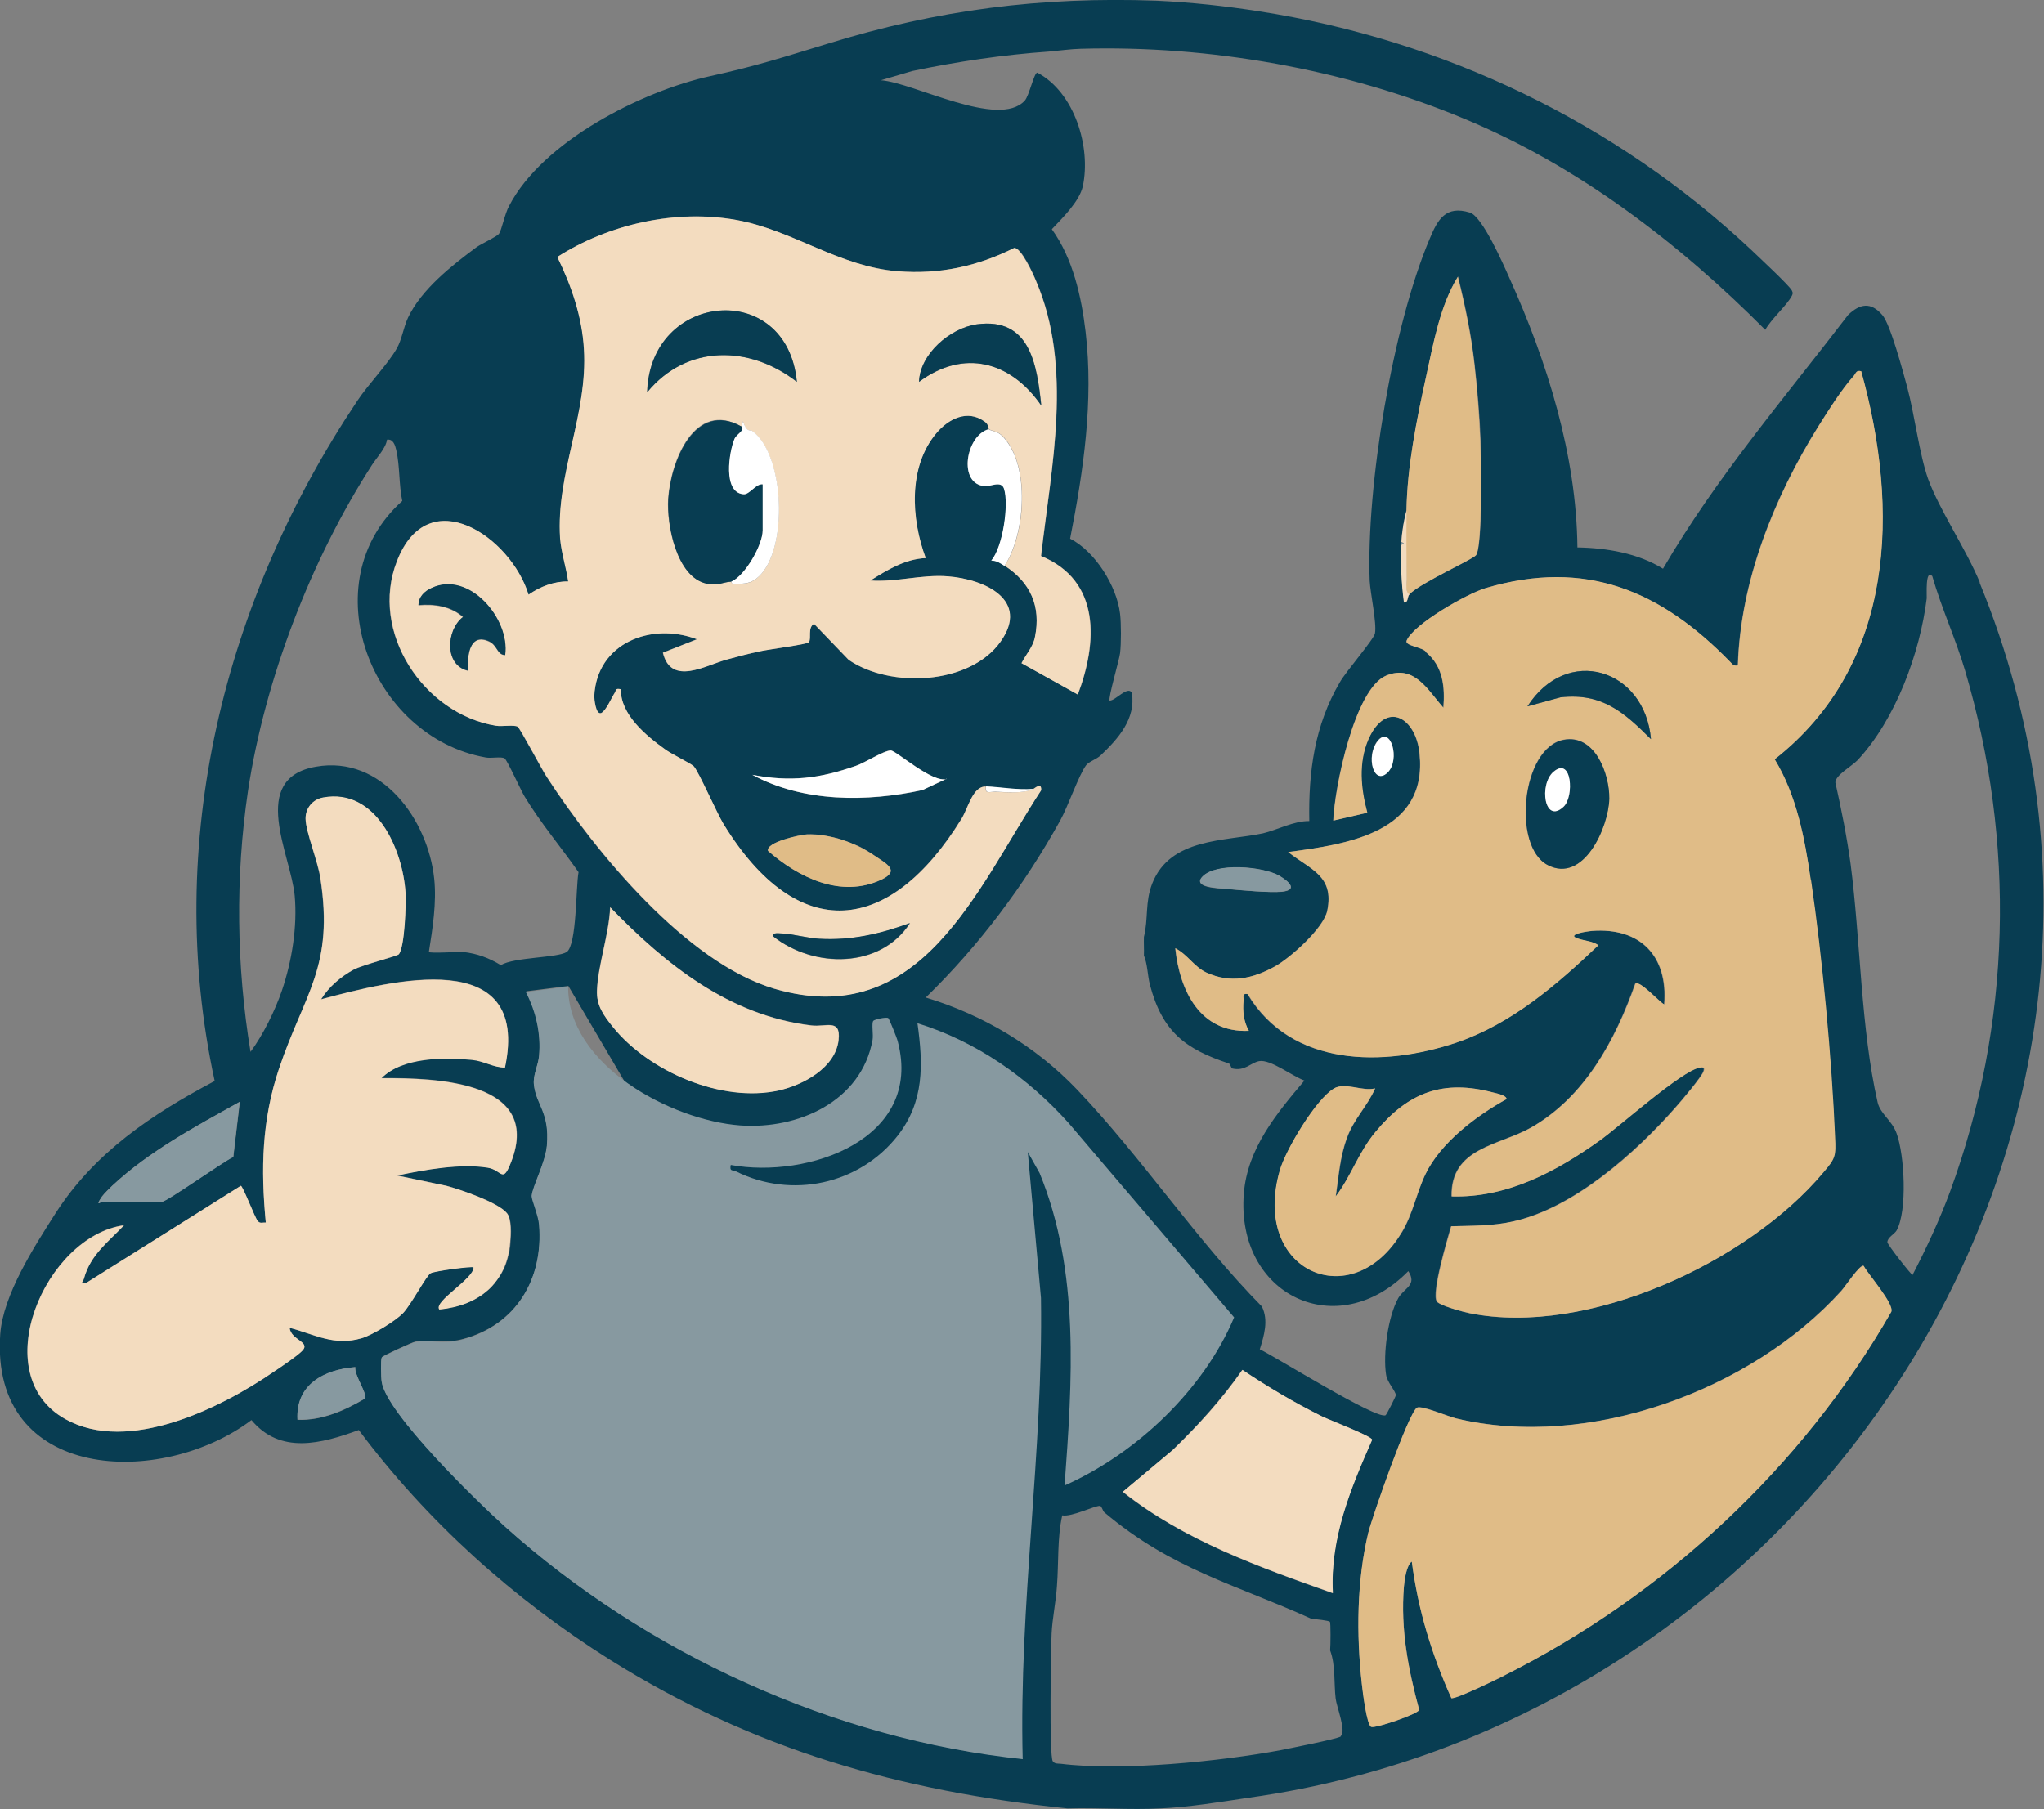
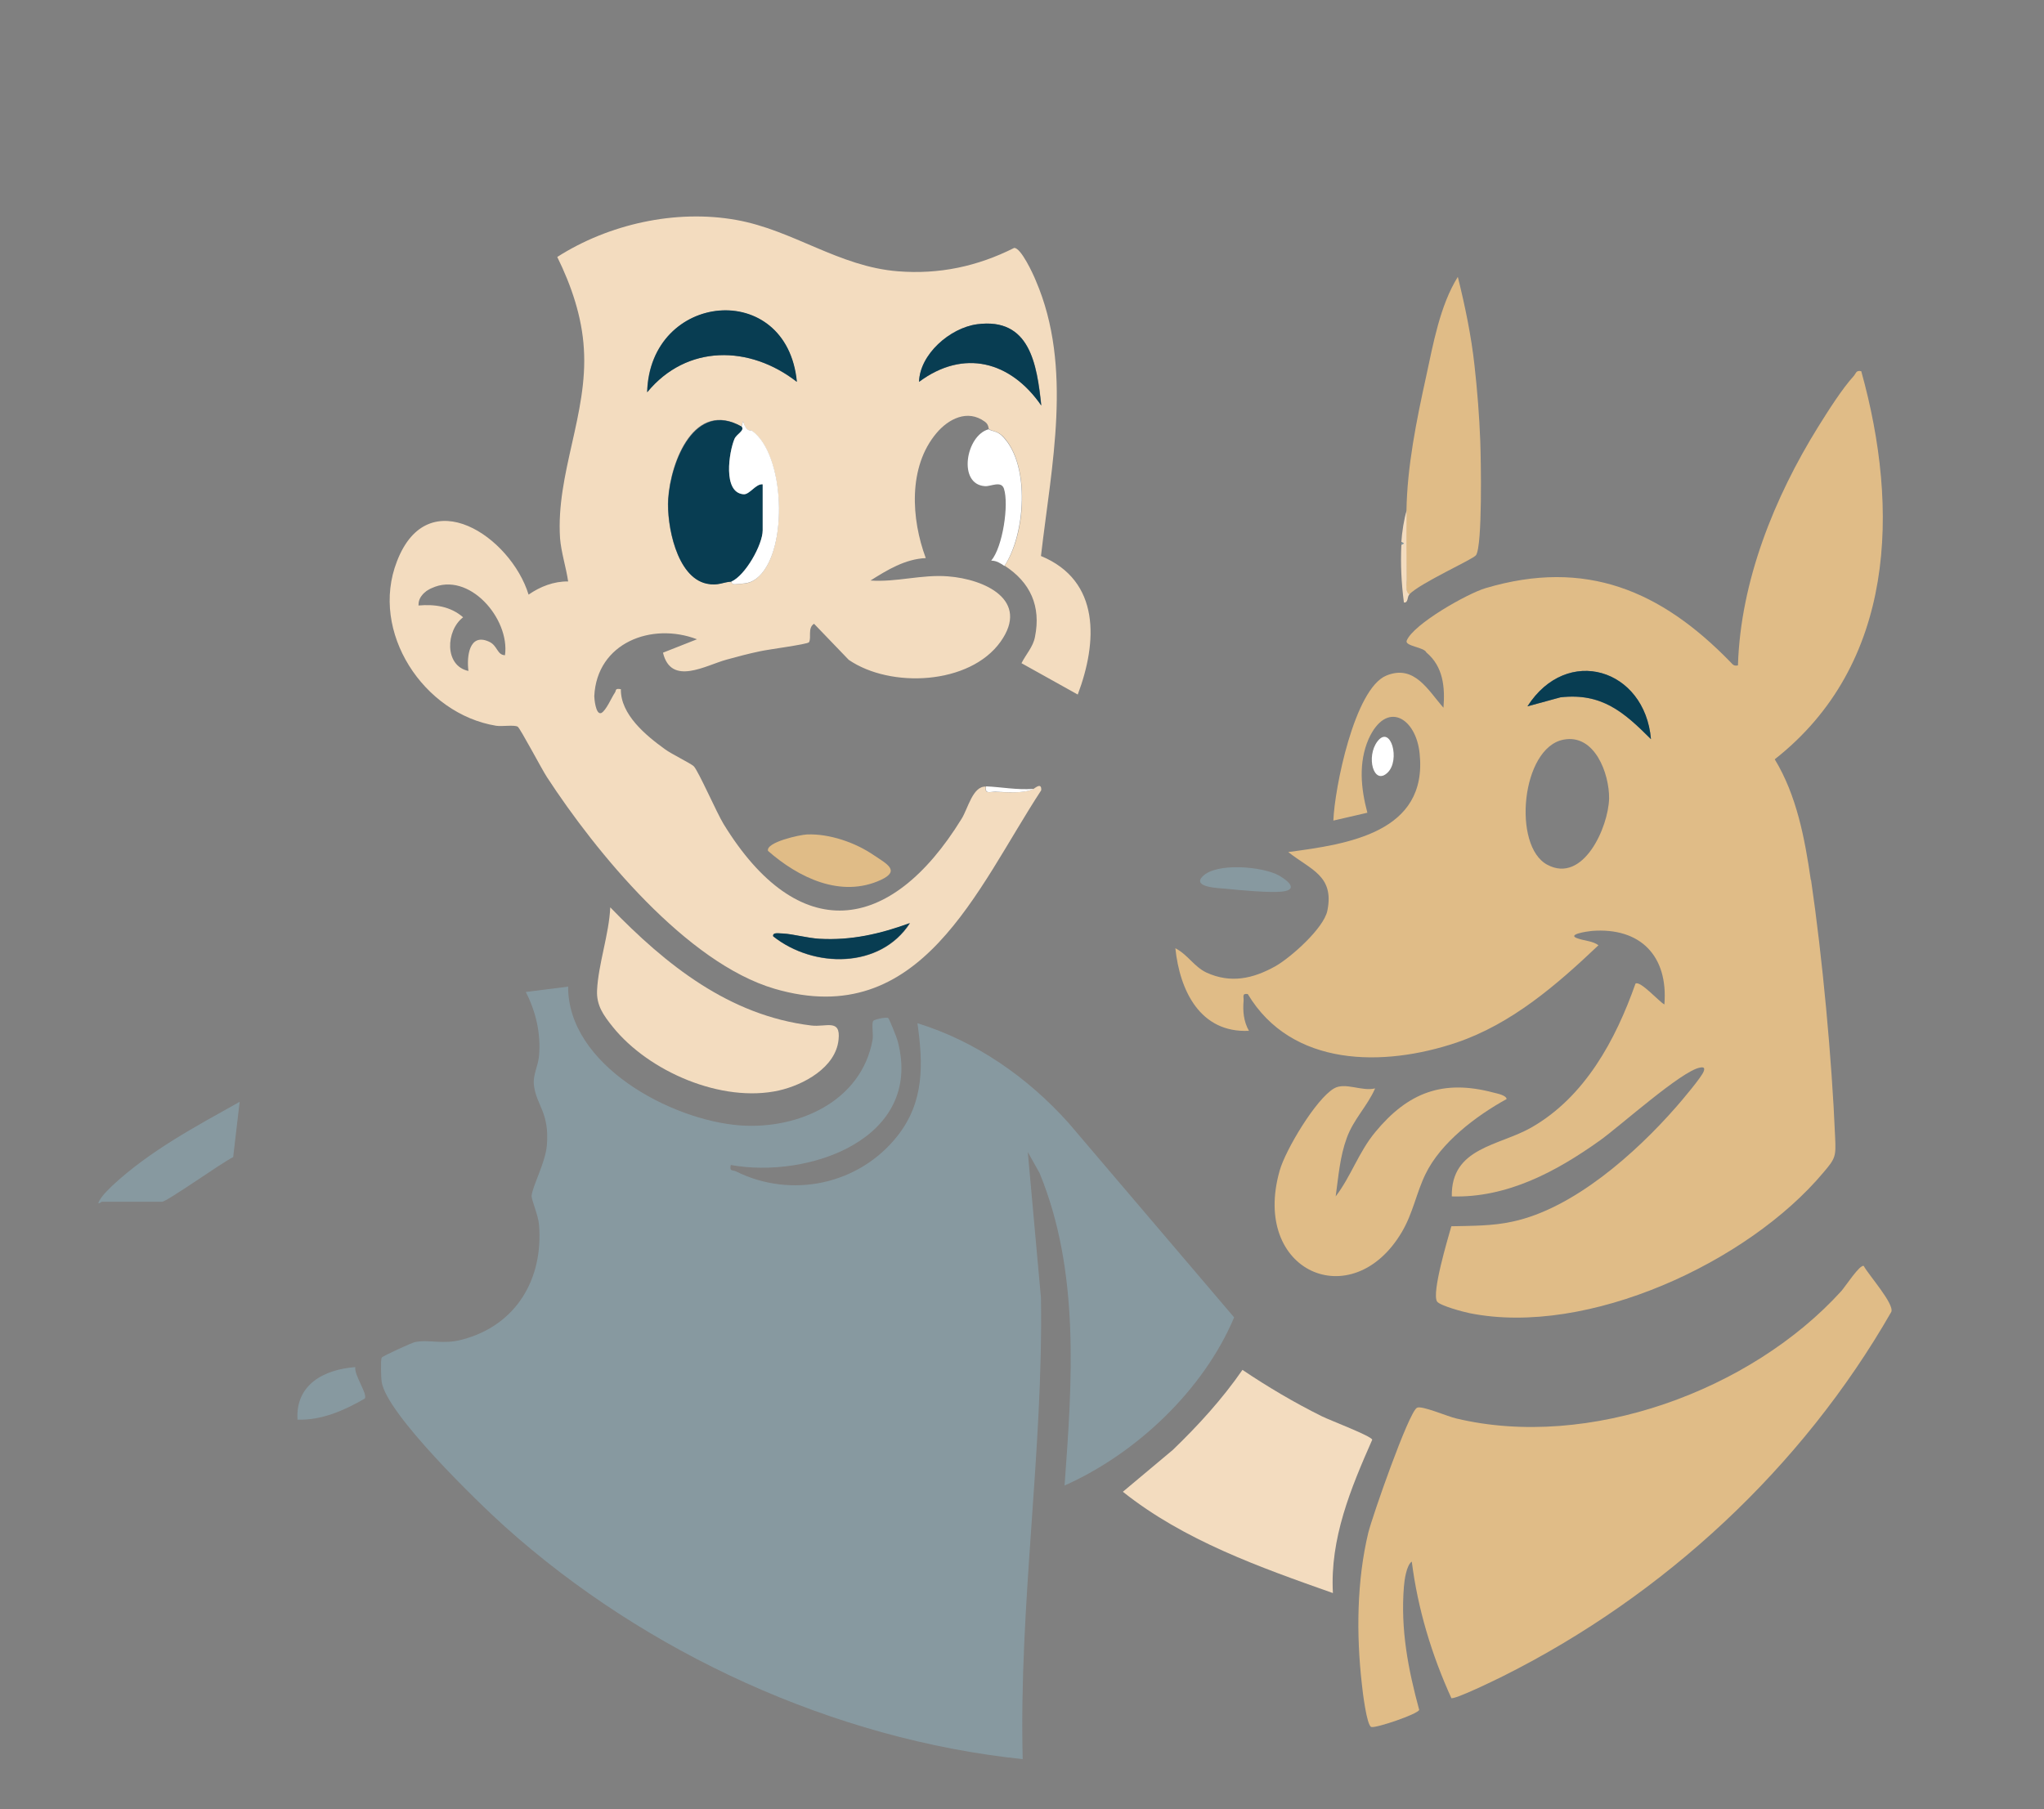
<svg xmlns="http://www.w3.org/2000/svg" id="Layer_1" data-name="Layer 1" viewBox="0 0 88.36 78.22">
  <rect x="0" y="0" width="88.36" height="78.22" fill="#808080" stroke="none" />
  <defs>
    <style>
      .cls-1 {
        fill: #083d52;
      }

      .cls-2 {
        fill: #fff;
      }

      .cls-3 {
        fill: #e0bc87;
      }

      .cls-4 {
        fill: #f3dcbf;
      }

      .cls-5 {
        fill: #8799a0;
      }
    </style>
  </defs>
-   <path class="cls-1" d="M85.59,25.19c-.61-1.47-1.74-3.12-2.24-4.48-.38-1.08-.58-2.76-.9-3.96-.18-.66-.73-2.74-1.08-3.13-.49-.57-.96-.5-1.48,0-2.75,3.59-5.71,7.04-8,10.97-1.08-.67-2.44-.9-3.7-.92-.04-3.99-1.31-8.04-2.94-11.65-.26-.59-1.17-2.67-1.71-2.83-1.04-.32-1.39.3-1.73,1.12-1.61,3.79-2.75,10.71-2.6,14.8.03.55.31,1.82.23,2.27-.03.24-1.27,1.67-1.52,2.12-1.09,1.86-1.36,3.86-1.32,6-.67-.01-1.4.39-2,.53-1.65.35-4.01.19-4.79,2.17-.32.82-.16,1.5-.36,2.31-.01.26.01.53,0,.8.16.39.15.82.26,1.27.54,2.04,1.54,2.78,3.41,3.4.08.03.08.19.16.22.54.12.77-.24,1.15-.32.49-.09,1.43.65,1.96.84-1.21,1.43-2.46,2.93-2.62,4.88-.35,4.4,4.03,6.51,7.11,3.36.39.61-.16.71-.43,1.16-.45.8-.67,2.43-.53,3.32.05.34.43.72.42.89,0,.05-.4.84-.44.86-.38.21-4.73-2.51-5.44-2.85.18-.58.39-1.25.09-1.85-2.85-2.89-5.21-6.47-8-9.39-1.79-1.87-4.05-3.22-6.53-3.97,2.31-2.25,4.25-4.84,5.81-7.65.34-.61.81-1.98,1.12-2.39.12-.16.45-.26.62-.42.77-.73,1.54-1.59,1.36-2.72-.19-.31-.72.36-.96.34-.08-.08.42-1.77.45-2.05.05-.42.05-1.28,0-1.7-.14-1.2-1.08-2.7-2.16-3.25.58-2.94,1.02-5.95.67-8.94-.18-1.52-.55-3.18-1.46-4.44.45-.48,1.19-1.19,1.34-1.86.36-1.7-.36-4.06-1.97-4.91-.14.01-.35,1-.54,1.21-1.13,1.23-4.8-.78-6.22-.88l1.36-.4c1.96-.41,3.91-.7,5.91-.84.45-.04.94-.11,1.36-.12,5.57-.16,11.45.88,16.58,3.02,4.94,2.05,9.28,5.37,13.02,9.13.26-.47.93-1.05,1.15-1.47.05-.11.05-.12,0-.23-.11-.22-1.47-1.48-1.77-1.77C69.82,5.28,62.39,1.73,54.44.49c-1.47-.23-2.94-.39-4.44-.46-4.99-.18-9.47.39-14.22,1.86-1.9.58-3.1.97-5.07,1.4-2.97.65-7.26,2.83-8.7,5.61-.19.34-.32,1.04-.44,1.21-.09.12-.74.42-.96.57-1.08.8-2.39,1.83-2.97,3.05-.2.43-.27.96-.49,1.34-.38.67-1.24,1.56-1.71,2.27-5.76,8.62-8.39,19.11-6.16,29.4-2.72,1.44-5.19,3.09-6.88,5.72-.92,1.44-2.27,3.53-2.39,5.23-.44,6.38,6.96,6.65,10.86,3.71,1.25,1.5,3.03,1.02,4.64.43,2.95,3.95,6.69,7.31,10.87,9.94,6.18,3.87,12.53,5.68,19.76,6.42,1.34-.04,2.7.07,4.03,0,1.21-.05,2.6-.28,3.8-.46,24.37-3.39,41.27-29.01,31.6-52.55ZM60.58,23.55s-.01-.08,0-.11c.01-.39.12-1.04.22-1.38.04-1.9.43-3.88.85-5.79.32-1.43.61-3.07,1.38-4.32.31,1.24.58,2.54.72,3.82.12,1.07.22,2.2.26,3.28.03.78.09,4.49-.19,4.94-.11.19-2.39,1.19-2.89,1.71-.09.09-.04.36-.23.34-.11-.82-.15-1.66-.11-2.49ZM51.98,37.91c.58-.62,2.6-.45,3.32-.04.39.23.85.61.12.69-.51.05-1.82-.07-2.39-.12-.35-.03-1.5-.05-1.05-.53ZM53.93,42.98c-.26-.04-.16.12-.18.28-.04.46,0,.9.23,1.31-2.12.09-2.99-1.74-3.18-3.57.53.27.8.8,1.34,1.05,1.05.48,2.01.27,2.98-.27.67-.38,2.09-1.65,2.25-2.4.31-1.51-.71-1.77-1.69-2.54,2.59-.34,6.03-.85,5.68-4.25-.15-1.56-1.44-2.35-2.21-.63-.45,1.02-.34,2.13-.05,3.18l-1.47.34c.05-1.39.92-5.71,2.29-6.27,1.21-.5,1.81.65,2.47,1.39.07-.89-.01-1.78-.74-2.39-.09-.23-.94-.27-.85-.51.3-.71,2.63-2.04,3.41-2.27,4.34-1.28,7.59.12,10.57,3.18.11.11.15.2.34.16.11-3.64,1.56-7.26,3.47-10.32.42-.67,1.03-1.63,1.55-2.21.09-.11.09-.24.31-.19,1.66,5.96,1.5,12.67-3.74,16.78.96,1.56,1.31,3.43,1.56,5.22.49,3.34.9,7.74,1.04,11.11.04.84.01.92-.51,1.54-3.25,3.88-10.2,7.11-15.28,6.08-.26-.05-1.31-.34-1.42-.51-.23-.39.46-2.68.62-3.25.89-.03,1.78-.01,2.64-.2,2.64-.57,5.33-2.97,7.08-4.96.22-.24,1.12-1.31,1.19-1.54.05-.16-.01-.19-.16-.16-.8.12-3.48,2.55-4.34,3.16-1.89,1.35-4.01,2.48-6.39,2.41-.04-2.12,2.04-2.19,3.44-2.98,2.32-1.32,3.64-3.78,4.5-6.22.2-.15,1.04.8,1.25.9.18-2.1-1.04-3.34-3.13-3.18-.2.01-1.17.16-.57.34.27.09.61.11.85.28-1.79,1.71-3.75,3.4-6.14,4.21-3.16,1.05-7.12,1.07-9.02-2.1ZM59.54,32.04c.58-.73,1.01.82.43,1.36-.59.58-.94-.7-.43-1.36ZM60.6,53.28c-2.14,3.61-6.53,1.71-5.27-2.67.24-.88,1.56-3.09,2.35-3.55.05-.04.12-.05.19-.07.04-.01.07-.01.11-.01.45-.07,1.01.19,1.47.08-.34.78-.92,1.32-1.21,2.13-.31.82-.36,1.67-.49,2.54.66-.89.98-1.92,1.71-2.78,1.42-1.73,2.93-2.29,5.1-1.71.15.04.55.11.57.28-1.31.73-2.85,1.88-3.51,3.25-.38.81-.53,1.7-1.01,2.51ZM57.14,61.24c.34.16,2.14.84,2.17,1.01-.93,2.1-1.82,4.26-1.7,6.64-3.16-1.12-6.42-2.28-9.08-4.38l2.16-1.81c1.09-1.07,2.13-2.21,3.01-3.47,1.11.73,2.25,1.42,3.44,2.01ZM22.86,25.71c.5-.35,1.11-.58,1.71-.57-.09-.62-.3-1.25-.35-1.87-.19-2.79,1.2-5.37,1.03-8.19-.08-1.38-.54-2.72-1.15-3.97,2.23-1.43,5.13-2.08,7.74-1.6,2.45.45,4.42,2.02,6.99,2.22,1.78.14,3.43-.21,5.02-1.01.3-.03.82,1.12.94,1.42,1.61,3.75.66,8,.22,11.9,2.59,1.07,2.44,3.74,1.59,5.99l-2.44-1.36c.19-.38.5-.7.58-1.13.27-1.32-.2-2.36-1.31-3.08-.19-.11-.34-.22-.57-.23.5-.58.77-2.43.55-3.1-.12-.36-.58-.09-.82-.11-1.2-.08-.84-2.2.15-2.47-.01,0,0-.2-.18-.32-.76-.55-1.58-.11-2.09.5-1.23,1.46-1.09,3.71-.46,5.4-.89.04-1.66.51-2.39.97,1.12.08,2.21-.27,3.35-.18,1.58.12,3.56,1.02,2.27,2.83-1.32,1.86-4.75,2.02-6.56.78l-1.5-1.56c-.28.18-.09.61-.22.8-.07.09-1.77.31-2.12.39-.49.11-.97.23-1.44.36-.89.24-2.4,1.16-2.75-.3l1.47-.58c-1.96-.75-4.33.15-4.44,2.46,0,.09.05.82.3.73.22-.09.46-.67.59-.88.07-.09-.01-.2.26-.15-.01,1.09,1.08,2,1.9,2.59.28.22,1.12.61,1.25.74.22.22,1,2.01,1.29,2.5,3.22,5.25,7.2,4.79,10.29-.23.28-.44.49-1.42,1.05-1.39.67.03,1.31.16,2.04.11.03,0,.38-.34.35.05-2.79,4.26-5.19,10.44-11.53,8.58-3.8-1.12-7.72-5.89-9.83-9.14-.22-.32-1.16-2.12-1.27-2.19-.16-.09-.67,0-.93-.04-3.14-.51-5.48-4.06-4.29-7.11,1.35-3.51,4.94-1.05,5.69,1.44ZM32.51,33.5c1.66.32,2.93.16,4.49-.39.28-.09.82-.42,1.19-.58.14-.05.23-.09.31-.09,0,0,.01,0,.03.01.3.07,1.79,1.42,2.39,1.23l-1.04.48c-2.4.53-5.15.54-7.36-.66ZM38.08,38.04c-1.74.81-3.57-.11-4.88-1.25-.09-.38,1.39-.7,1.69-.72h.15c.16,0,.32.01.49.04h.03c.18.03.35.07.53.11.12.03.24.05.36.11.12.03.24.08.36.13.14.05.26.11.38.16.08.04.16.08.24.14.12.07.24.13.35.22.53.36,1.17.66.31,1.06ZM36.26,44.96c-.14,1.2-1.52,1.95-2.59,2.18-2.47.55-5.62-.81-7.18-2.75-.4-.5-.71-.92-.69-1.58.05-1.11.53-2.44.57-3.59,2.4,2.48,5.15,4.68,8.7,5.11.63.08,1.28-.31,1.19.62ZM10.72,34.2c.73-4.82,2.72-10,5.35-14.08.23-.36.61-.74.66-1.11.27-.04.35.24.4.45.16.7.11,1.5.26,2.2-3.95,3.53-1.36,10.2,3.6,11.09.24.05.67-.05.82.04.11.05.71,1.4.88,1.67.7,1.15,1.56,2.16,2.32,3.25-.12.63-.07,3.14-.51,3.45-.39.26-2.27.22-2.85.57-.51-.31-1.02-.5-1.63-.57-.23-.01-1.42.07-1.48,0 .16-1.01.34-2.14.23-3.17-.27-2.55-2.27-5.34-5.11-4.84-2.93.51-1.08,3.82-.92,5.58.12,1.33-.12,2.82-.55,4.09-.3.88-.82,1.93-1.36,2.66-.61-3.71-.66-7.55-.11-11.28ZM4.4,51.74c.14-.18.3-.32.45-.47,1.62-1.51,3.6-2.56,5.52-3.63l-.28,2.37c-.43.2-2.87,1.94-3.08,1.94h-2.6c-.31.2-.05-.13,0-.22ZM2.82,61.36c-3.47-1.93-.86-7.92,2.54-8.39-.69.74-1.44,1.28-1.73,2.31-.04.16-.22.22.08.2l6.7-4.21c.08,0,.59,1.35.73,1.52.11.13.22.05.35.07-.22-2.31-.18-4.44.57-6.65,1.09-3.28,2.39-4.38,1.78-8.25-.11-.73-.62-1.98-.63-2.55-.01-.46.31-.84.76-.92,2.28-.42,3.44,2.24,3.56,4.11.03.46-.04,2.37-.3,2.67-.07.08-1.55.45-1.94.66-.55.3-1.08.74-1.4,1.27,3.02-.81,9.06-2.36,7.94,2.95-.5,0-.9-.28-1.42-.34-1.2-.12-3.02-.12-3.91.8,2.36-.01,7.1.11,5.54,3.78-.31.74-.37.18-.95.09-1.18-.19-2.74.09-3.91.34l2.12.45c.61.16,2.24.71,2.62,1.19.22.24.18.94.15,1.27-.01.23-.05.43-.11.62,0,.03,0,.04-.01.05-.04.16-.09.3-.15.43-.07.13-.12.26-.22.38-.05.09-.11.16-.18.24,0,.03-.01.04-.05.07-.05.07-.11.14-.18.2-.04.04-.07.07-.11.09-.12.11-.24.2-.39.28-.13.09-.28.16-.44.23-.16.07-.32.12-.5.16-.08.03-.15.04-.23.05-.16.04-.32.07-.5.08-.27-.34,1.51-1.34,1.47-1.82-.07-.05-1.67.16-1.85.26-.19.09-.86,1.39-1.21,1.74-.34.34-1.31.93-1.77,1.07-1.2.35-2.01-.15-3.12-.45.05.53.89.59.57.97-.19.22-.94.72-1.24.92-2.29,1.58-6.3,3.57-9.02,2.06ZM12.86,61.39c-.08-1.52,1.16-2.17,2.5-2.28-.05.35.54,1.16.42,1.36-.88.53-1.88.96-2.91.92ZM44.22,76.04c-8.16-.85-16.29-4.59-22.39-10.05-1.17-1.05-5.13-4.9-5.33-6.26-.03-.19-.04-.96.01-1.05.04-.07,1.32-.65,1.43-.67.62-.14,1.21.11,2.05-.11,2.33-.61,3.52-2.62,3.32-4.98-.03-.38-.32-1.09-.31-1.23.03-.4.59-1.42.65-2.19.12-1.44-.46-1.73-.57-2.62-.04-.42.19-.82.23-1.24.05-.55,0-1.11-.13-1.65-.09-.39-.24-.77-.43-1.13l1.82-.23ZM57.96,75.08c-.16.11-2.2.51-2.59.59-2.63.49-6.89.92-9.52.59-.12-.01-.26.01-.34-.11-.16-.23-.08-4.86-.05-5.52.03-.65.19-1.4.23-2.05.08-1,.01-2.1.23-3.06.4.08,1.4-.42,1.63-.41.08.01.11.2.19.28,2.94,2.48,5.64,3.1,8.97,4.61.15,0,.74.07.78.12.04.05.03,1.04.01,1.24.24.63.16,1.43.24,2.09.04.34.47,1.42.22,1.61ZM65.01,72.46c-.3.15-2.13,1.05-2.27.96-.16-.35-.31-.7-.44-1.07-.43-1.08-.77-2.19-1.01-3.32-.09-.5-.19-1-.26-1.51-.23.15-.31.8-.34,1.08-.15,1.85.19,3.56.66,5.33-.04.18-1.86.8-2.06.73-.2-.05-.38-1.55-.42-1.86-.23-2.12-.22-4.45.28-6.53.18-.7,1.74-5.17,2.1-5.41.19-.12,1.35.38,1.7.47,5.73,1.36,12.75-1.21,16.64-5.52.15-.15.84-1.19.97-1.08.2.38,1.32,1.63,1.2,1.98-3.87,6.73-9.83,12.26-16.77,15.74ZM82.68,55.13c-.08-.03-1.09-1.32-1.09-1.42,0-.21.3-.34.4-.51.47-.86.34-3.26,0-4.19-.2-.57-.7-.84-.82-1.34-.73-3.18-.74-7.01-1.17-10.31-.16-1.17-.4-2.37-.66-3.53.01-.32.71-.7.96-.96,1.65-1.77,2.7-4.64,2.99-7,.01-.13-.07-1.29.24-.96.4,1.39,1.01,2.7,1.42,4.09,2.19,7.42,2.01,15.27-.65,22.52-.46,1.24-1.02,2.44-1.62,3.6Z" />
  <path class="cls-5" d="M24.56,42.64c-.03,3.41,4.45,5.8,7.44,6.02,2.51.18,5.24-1.04,5.72-3.7.04-.23-.05-.71.03-.82.04-.06.56-.18.65-.12.04.03.38.87.41,1.01,1.11,4.23-3.89,5.95-7.22,5.34-.06.3.07.2.23.28,2.4,1.19,5.32.57,6.98-1.54,1.16-1.48,1.11-3.09.86-4.87,2.55.79,4.77,2.35,6.53,4.31l7.16,8.41c-1.32,3.14-4.23,5.89-7.33,7.27.33-4.5.67-9.25-1.08-13.51l-.51-.91.57,6.31c.1,6.67-.96,13.27-.79,19.94-8.16-.85-16.3-4.59-22.38-10.05-1.17-1.05-5.13-4.89-5.33-6.26-.03-.18-.05-.96,0-1.05.04-.07,1.32-.65,1.43-.67.62-.13,1.21.12,2.05-.11,2.33-.61,3.52-2.62,3.32-4.98-.03-.38-.33-1.08-.32-1.23.03-.41.59-1.42.66-2.18.12-1.45-.46-1.73-.56-2.62-.05-.42.18-.82.22-1.24.09-.97-.13-1.92-.57-2.78l1.82-.23Z" />
  <path class="cls-4" d="M44.15,28.67l2.44,1.36c.85-2.25,1-4.92-1.59-5.99.45-3.9,1.39-8.15-.22-11.9-.12-.3-.65-1.44-.94-1.42-1.59.8-3.24,1.15-5.02,1.01-2.56-.2-4.53-1.78-6.99-2.22-2.62-.47-5.52.18-7.74,1.6.61,1.24,1.07,2.59,1.15,3.97.18,2.82-1.21,5.4-1.03,8.19.05.62.26,1.25.35,1.87-.61-.01-1.21.22-1.71.57-.76-2.49-4.34-4.95-5.69-1.44-1.19,3.05,1.15,6.6,4.29,7.11.26.04.77-.05.93.04.11.07,1.05,1.86,1.27,2.19,2.12,3.25,6.03,8.02,9.83,9.14,6.34,1.86,8.74-4.32,11.53-8.58.03-.39-.32-.05-.35-.05-.46.2-1.15.13-1.65.12-.22-.01-.46.11-.39-.23-.57-.03-.77.94-1.05,1.39-3.09,5.02-7.07,5.48-10.29.23-.3-.49-1.08-2.28-1.29-2.5-.14-.13-.97-.53-1.25-.74-.82-.59-1.92-1.5-1.9-2.59-.27-.05-.19.05-.26.15-.14.2-.38.78-.59.88-.24.09-.3-.63-.3-.73.11-2.31,2.48-3.21,4.44-2.46l-1.47.58c.35,1.46,1.86.54,2.75.3.47-.13.96-.26,1.44-.36.35-.08,2.05-.3,2.12-.39.12-.19-.07-.62.22-.8l1.5,1.56c1.81,1.24,5.23,1.08,6.56-.78,1.29-1.81-.69-2.71-2.27-2.83-1.13-.09-2.23.26-3.35.18.73-.46,1.5-.93,2.39-.97-.63-1.69-.77-3.94.46-5.4.51-.61,1.34-1.05,2.09-.5.18.12.16.32.18.32.15.11.38.07.63.34,1.16,1.25.96,4.21.05,5.57,1.11.72,1.58,1.75,1.31,3.08-.08.43-.39.75-.58,1.13ZM21.13,27.74c-.85-.38-.96.65-.88,1.27-1.05-.22-.98-1.75-.23-2.32-.55-.48-1.24-.57-1.93-.51,0-.18.05-.32.16-.45.05-.07.12-.12.19-.18.07-.04.14-.09.22-.12,1.61-.75,3.39,1.32,3.17,2.9-.35-.01-.32-.43-.7-.59ZM33.82,40.36c.26.01.53.07.8.12s.54.09.8.11c1.39.08,2.63-.2,3.92-.67-1.28,1.98-4.17,1.96-5.91.57-.04-.19.27-.12.39-.12ZM32.81,24.92c-.35.34-.61.31-1.03.34-.18.01-.16-.11-.18-.11-.34.01-.57.19-1.05.08-1.32-.27-1.74-2.56-1.67-3.66.11-1.65,1.15-4.29,3.17-3.13l.07-.23c.16.54.3.35.39.42,1.42,1.04,1.56,5.1.3,6.29ZM27.97,16.96c.12-4.34,6.04-4.91,6.47-.45-2.04-1.59-4.76-1.63-6.47.45ZM39.73,16.51c.03-1.19,1.32-2.33,2.51-2.49,2.28-.3,2.59,1.73,2.78,3.52-1.32-1.92-3.35-2.46-5.29-1.03Z" />
-   <path class="cls-4" d="M13.88,43.21c3.02-.81,9.07-2.36,7.95,2.95-.51,0-.9-.28-1.42-.33-1.2-.12-3.02-.12-3.92.79,2.36-.01,7.1.11,5.54,3.78-.31.74-.37.18-.95.09-1.18-.19-2.74.09-3.91.34l2.12.44c.61.16,2.24.72,2.62,1.18.21.25.17.94.14,1.27-.14,1.77-1.37,2.74-3.06,2.9-.27-.34,1.51-1.34,1.48-1.82-.07-.06-1.68.16-1.85.25-.19.1-.86,1.39-1.21,1.74s-1.31.93-1.77,1.07c-1.2.35-2.01-.16-3.12-.45.06.53.89.6.57.97-.2.22-.94.72-1.24.92-2.29,1.58-6.31,3.58-9.02,2.06-3.47-1.93-.87-7.91,2.53-8.38-.69.73-1.45,1.27-1.73,2.3-.04.16-.21.22.08.2l6.7-4.21c.09,0,.6,1.36.73,1.52.1.13.22.06.35.07-.22-2.31-.17-4.44.57-6.65,1.1-3.27,2.39-4.38,1.79-8.26-.11-.73-.63-1.98-.64-2.55-.01-.46.31-.84.76-.92,2.28-.42,3.44,2.24,3.56,4.11.03.46-.03,2.38-.29,2.67-.07.08-1.55.45-1.95.66-.55.3-1.07.74-1.4,1.27Z" />
  <path class="cls-3" d="M62.74,73.42c-.85-1.87-1.45-3.85-1.71-5.9-.23.15-.32.81-.34,1.08-.15,1.85.18,3.56.66,5.33-.05.18-1.87.8-2.07.74s-.38-1.56-.41-1.87c-.24-2.12-.22-4.45.28-6.53.17-.69,1.73-5.17,2.1-5.4.19-.12,1.34.38,1.7.46,5.73,1.37,12.74-1.2,16.65-5.51.14-.15.82-1.19.97-1.08.21.39,1.32,1.63,1.19,1.98-3.86,6.74-9.82,12.26-16.76,15.74-.3.15-2.14,1.05-2.27.96Z" />
  <path class="cls-4" d="M57.62,68.88c-3.17-1.12-6.43-2.27-9.08-4.38l2.16-1.81c1.1-1.06,2.14-2.2,3.01-3.46,1.1.74,2.25,1.42,3.44,2.01.34.17,2.14.85,2.17,1.01-.93,2.11-1.83,4.27-1.7,6.63Z" />
  <path class="cls-3" d="M59.44,47.07c-.34.77-.92,1.31-1.22,2.13s-.36,1.67-.48,2.53c.67-.88.99-1.91,1.71-2.78,1.42-1.72,2.93-2.29,5.11-1.71.15.04.55.11.57.28-1.31.72-2.85,1.88-3.51,3.25-.39.8-.54,1.69-1.02,2.5-2.14,3.62-6.53,1.72-5.28-2.66.25-.89,1.57-3.1,2.35-3.55.48-.28,1.2.14,1.77,0Z" />
  <path class="cls-4" d="M26.38,39.23c2.4,2.48,5.14,4.68,8.69,5.11.64.08,1.28-.31,1.18.61-.12,1.21-1.52,1.96-2.58,2.2-2.47.55-5.63-.82-7.18-2.75-.4-.5-.71-.92-.68-1.58.05-1.11.52-2.44.57-3.58Z" />
  <path class="cls-3" d="M60.92,25.71c-.19-.12-.11-.43-.12-.62-.01-1-.02-2.01,0-3.01.03-1.91.43-3.89.85-5.8.31-1.43.6-3.07,1.37-4.31.31,1.25.58,2.54.72,3.82.12,1.07.21,2.2.25,3.27.03.78.1,4.5-.18,4.94-.11.18-2.4,1.19-2.9,1.71Z" />
  <path class="cls-3" d="M34.88,36.08c.98-.04,2.1.35,2.9.9.53.36,1.16.66.31,1.06-1.74.81-3.58-.1-4.89-1.25-.1-.38,1.4-.7,1.68-.71Z" />
  <path class="cls-2" d="M42.74,18.56c.14.1.38.06.63.34,1.17,1.24.95,4.21.05,5.57-.18-.12-.34-.23-.57-.23.5-.59.77-2.43.55-3.11-.12-.36-.57-.09-.82-.11-1.19-.07-.83-2.2.16-2.46Z" />
  <path class="cls-5" d="M15.36,59.11c-.06.34.54,1.16.41,1.36-.88.51-1.87.95-2.91.91-.09-1.52,1.15-2.17,2.5-2.27Z" />
  <path class="cls-5" d="M51.98,37.9c.59-.62,2.61-.44,3.32-.04.39.23.84.61.12.69-.51.06-1.82-.06-2.39-.12-.34-.03-1.5-.06-1.05-.53Z" />
  <path class="cls-2" d="M59.98,33.41c-.6.57-.94-.7-.43-1.36.57-.73,1,.82.43,1.36Z" />
  <path class="cls-4" d="M60.92,25.71c-.09.09-.04.37-.23.34-.11-.83-.15-1.66-.11-2.5l.11-.06-.11-.06c.02-.38.12-1.03.23-1.36-.02,1-.01,2.01,0,3.01,0,.19-.07.51.12.62Z" />
  <path class="cls-2" d="M44.67,34.12c-.46.2-1.15.13-1.65.11-.22,0-.46.12-.39-.23.67.03,1.31.16,2.04.11Z" />
  <path class="cls-5" d="M60.58,23.55s0-.08,0-.11l.11.06-.11.06Z" />
  <path class="cls-3" d="M78.28,38.05c-.26-1.79-.61-3.66-1.56-5.22,5.23-4.11,5.4-10.82,3.74-16.78-.22-.05-.22.08-.31.19-.53.58-1.13,1.54-1.55,2.21-1.9,3.06-3.36,6.68-3.47,10.32-.19.04-.23-.05-.34-.16-2.98-3.06-6.23-4.47-10.57-3.18-.78.23-3.12,1.55-3.41,2.27-.09.24.76.28.85.51.73.61.81,1.5.74,2.39-.66-.74-1.25-1.89-2.47-1.39-1.38.57-2.24,4.88-2.29,6.27l1.47-.34c-.28-1.05-.39-2.16.05-3.18.77-1.71,2.06-.93,2.21.63.35,3.4-3.09,3.91-5.68,4.25.97.77,2,1.02,1.69,2.54-.16.76-1.58,2.02-2.25,2.4-.97.54-1.93.75-2.98.27-.54-.26-.81-.78-1.34-1.05.19,1.83,1.07,3.67,3.18,3.57-.23-.41-.27-.85-.23-1.31.01-.16-.08-.32.18-.28,1.9,3.17,5.87,3.16,9.02,2.1,2.39-.81,4.34-2.5,6.14-4.21-.24-.18-.58-.19-.85-.28-.61-.18.36-.32.57-.34,2.09-.16,3.3,1.08,3.13,3.18-.22-.11-1.05-1.05-1.25-.9-.86,2.44-2.19,4.9-4.5,6.22-1.4.8-3.48.86-3.44,2.98,2.39.07,4.51-1.07,6.39-2.41.86-.61,3.55-3.03,4.34-3.16.15-.03.22,0,.16.16-.07.23-.97,1.29-1.19,1.54-1.75,2-4.44,4.4-7.08,4.96-.86.19-1.75.18-2.64.2-.16.57-.85,2.86-.62,3.25.11.18,1.16.46,1.42.51,5.09,1.02,12.03-2.2,15.28-6.08.53-.62.55-.7.51-1.54-.14-3.37-.55-7.77-1.04-11.11ZM66.89,37.39c-1.52-.8-1.13-5.06.7-5.41,1.35-.26,1.98,1.47,1.97,2.54-.03,1.25-1.12,3.7-2.67,2.87ZM67.46,30.15l-1.43.39c1.7-2.67,5.07-1.63,5.34,1.42-1.17-1.17-2.13-2.01-3.91-1.81Z" />
-   <path class="cls-2" d="M40.92,33.67l-1.04.49c-2.4.52-5.15.54-7.36-.66,1.65.32,2.92.16,4.49-.39.38-.13,1.2-.66,1.5-.66.22,0,1.81,1.43,2.42,1.23Z" />
+   <path class="cls-2" d="M40.92,33.67l-1.04.49Z" />
  <path class="cls-5" d="M4.4,51.96c-.3.21-.05-.13.01-.22.13-.17.29-.32.44-.47,1.62-1.51,3.6-2.56,5.51-3.63l-.28,2.39c-.43.2-2.87,1.93-3.07,1.93h-2.61Z" />
-   <path class="cls-1" d="M67.6,31.99c-1.83.35-2.23,4.61-.7,5.41,1.55.82,2.64-1.62,2.67-2.87.01-1.07-.62-2.79-1.97-2.54ZM67.6,34.88c-.84.78-1.08-.97-.45-1.51.8-.67.9,1.07.45,1.51Z" />
  <path class="cls-1" d="M71.37,31.96c-1.17-1.17-2.12-2.01-3.91-1.81l-1.43.39c1.71-2.67,5.08-1.63,5.34,1.42Z" />
  <path class="cls-1" d="M32.06,18.44c.15.18-.22.33-.31.54-.23.54-.52,2.32.39,2.39.26.02.53-.47.83-.43v1.99c0,.62-.75,1.95-1.36,2.22-.33.01-.56.19-1.05.09-1.32-.27-1.74-2.57-1.67-3.66.11-1.64,1.15-4.28,3.18-3.13Z" />
  <path class="cls-1" d="M34.45,16.51c-2.04-1.59-4.76-1.63-6.47.45.11-4.35,6.04-4.92,6.47-.45Z" />
  <path class="cls-1" d="M45.01,17.53c-1.32-1.91-3.35-2.46-5.28-1.02.03-1.18,1.33-2.33,2.51-2.49,2.28-.3,2.58,1.72,2.77,3.51Z" />
  <path class="cls-2" d="M32.06,18.44l.06-.23c.17.53.31.35.4.42,1.41,1.03,1.56,5.09.29,6.29-.35.33-.6.3-1.03.34-.17.01-.16-.11-.17-.11.61-.26,1.36-1.6,1.36-2.22v-1.99c-.3-.03-.57.46-.83.43-.91-.07-.62-1.85-.39-2.39.09-.22.46-.36.31-.54Z" />
-   <path class="cls-1" d="M21.84,28.32c-.36-.01-.33-.43-.71-.6-.84-.37-.95.66-.88,1.28-1.04-.21-.98-1.76-.23-2.33-.54-.47-1.24-.57-1.93-.51.01-.36.26-.6.57-.74,1.61-.76,3.4,1.33,3.18,2.9Z" />
  <path class="cls-1" d="M39.33,39.91c-1.27,1.98-4.16,1.96-5.91.57-.03-.19.28-.12.4-.12.51.03,1.09.2,1.59.23,1.38.08,2.63-.21,3.92-.68Z" />
-   <path class="cls-2" d="M67.59,34.88c-.83.78-1.07-.97-.43-1.51.79-.68.9,1.07.43,1.51Z" />
</svg>